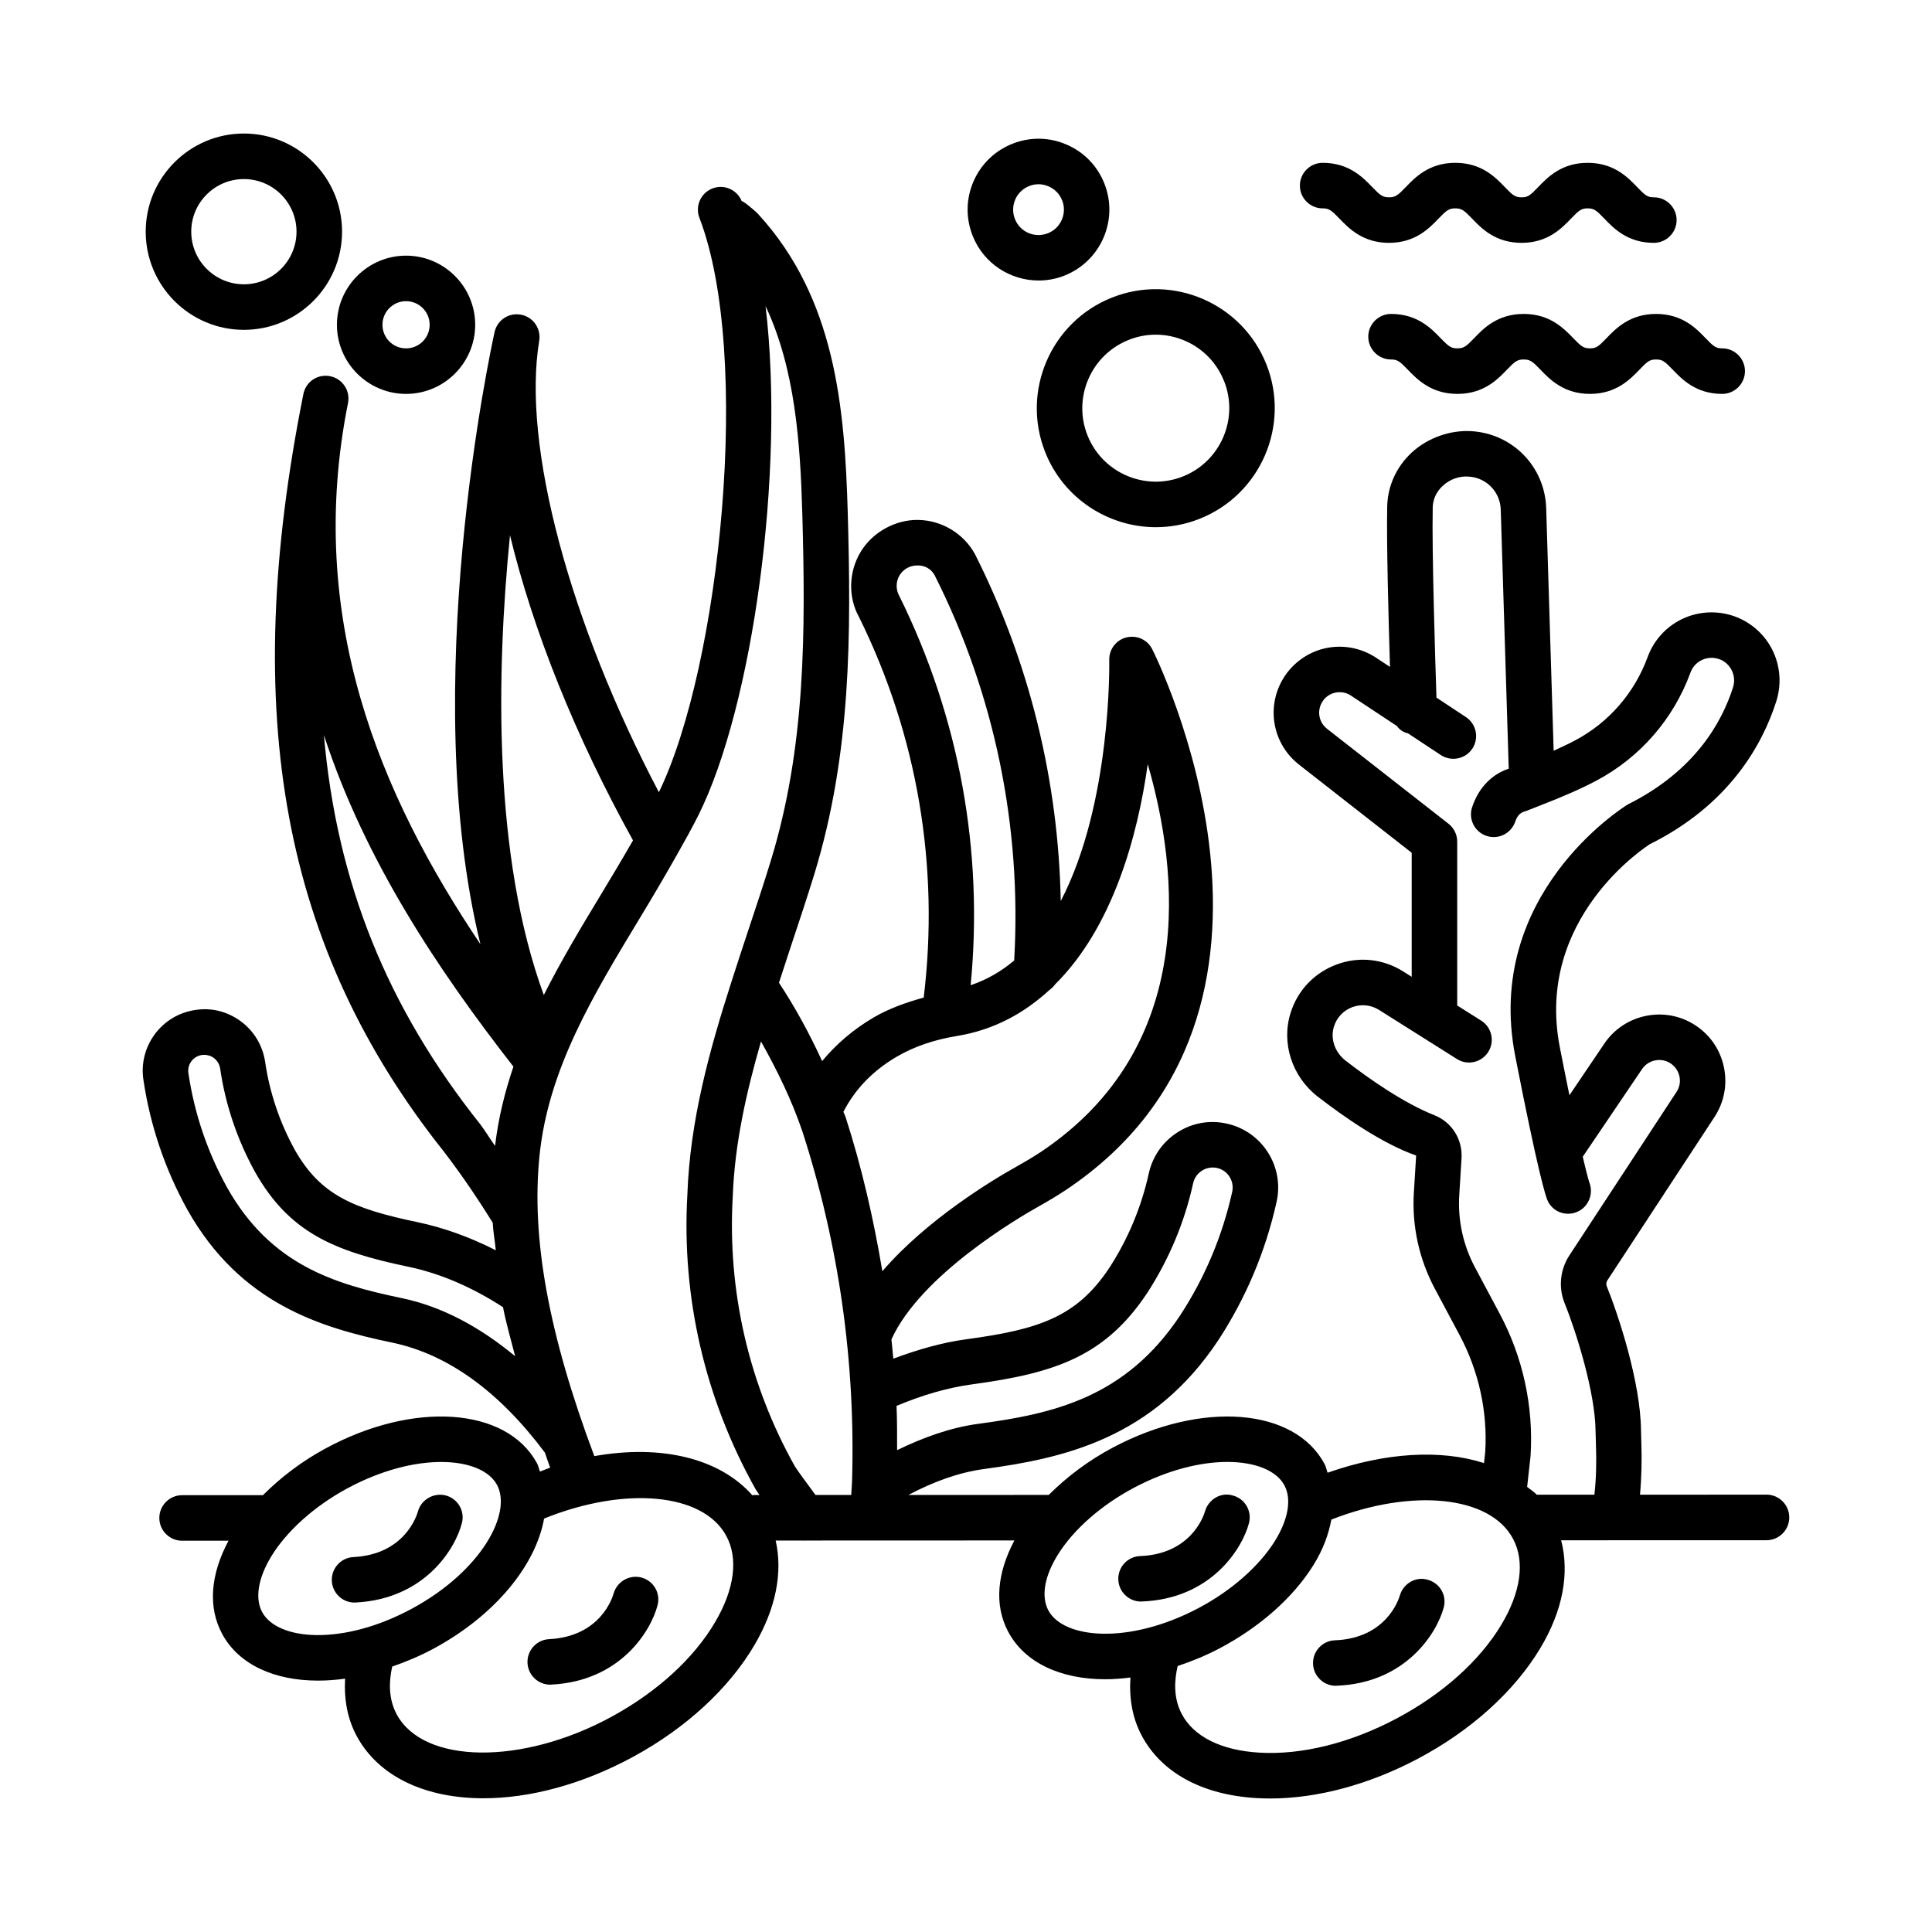
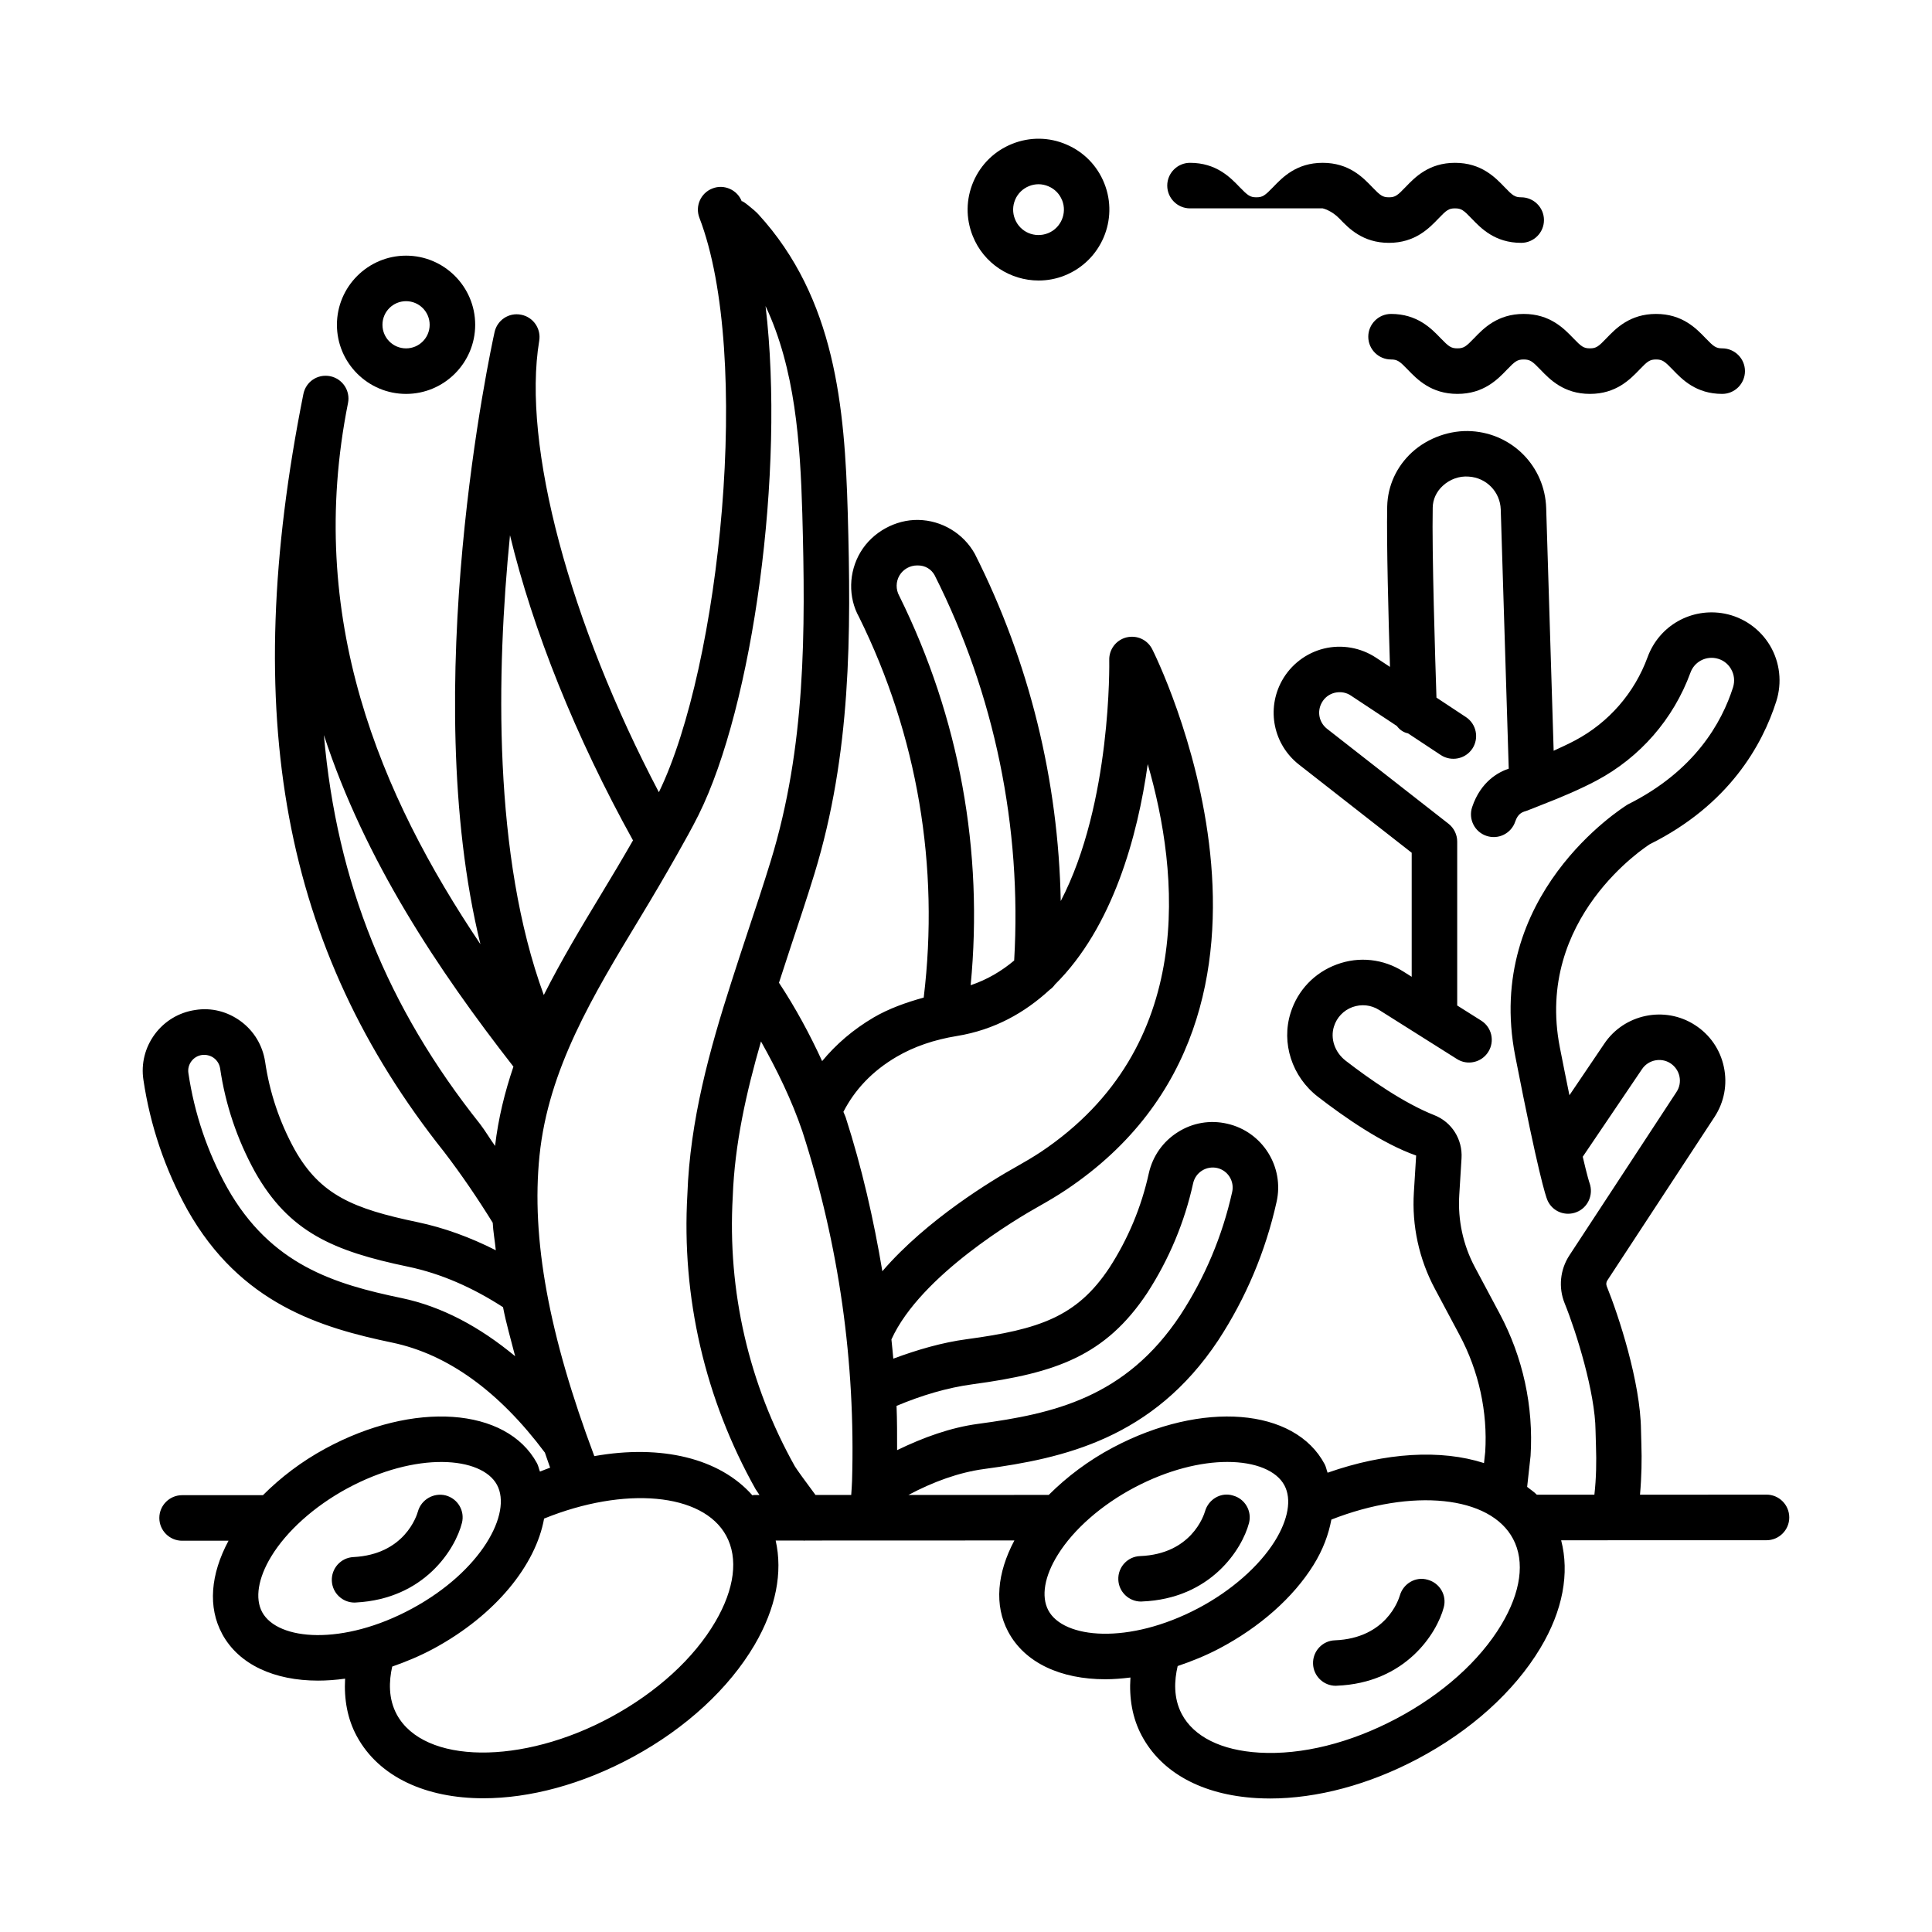
<svg xmlns="http://www.w3.org/2000/svg" fill="#000000" width="800px" height="800px" version="1.1" viewBox="144 144 512 512">
  <g>
-     <path d="m208.63 231.41c14.348 0 26.02-11.668 26.02-26.02 0-14.332-11.668-26.004-26.02-26.004-14.348 0.004-26.016 11.672-26.016 26.008 0 14.348 11.668 26.016 26.016 26.016zm0-39.953c7.695 0 13.949 6.254 13.949 13.934 0 7.695-6.254 13.949-13.949 13.949-7.695 0-13.949-6.254-13.949-13.949 0-7.68 6.254-13.934 13.949-13.934z" />
    <path d="m251.61 248.39c10.094 0 18.32-8.227 18.32-18.32s-8.227-18.32-18.32-18.32-18.32 8.227-18.32 18.32c-0.004 10.094 8.223 18.32 18.32 18.32zm0-24.574c3.457 0 6.254 2.797 6.254 6.254 0 3.457-2.797 6.254-6.254 6.254s-6.254-2.797-6.254-6.254c0-3.457 2.793-6.254 6.254-6.254z" />
-     <path d="m421 263.86c4.914 12.332 16.805 19.852 29.328 19.852 3.887 0 7.828-0.723 11.641-2.25 16.16-6.445 24.047-24.824 17.613-40.969-6.43-16.129-24.797-24.074-40.969-17.602-16.145 6.445-24.047 24.824-17.613 40.969zm22.086-29.77c2.324-0.941 4.766-1.398 7.211-1.398 2.606 0 5.211 0.531 7.684 1.59 4.781 2.059 8.477 5.844 10.391 10.684h0.016c3.973 9.965-0.914 21.324-10.891 25.297-9.965 3.973-21.324-0.898-25.297-10.875-3.977-9.965 0.91-21.324 10.887-25.297z" />
    <path d="m419.25 218.34c2.309 0 4.664-0.426 6.93-1.34 9.609-3.856 14.316-14.789 10.477-24.398-1.855-4.664-5.414-8.328-10.035-10.301-4.578-1.988-9.711-2.047-14.348-0.191-4.664 1.855-8.328 5.414-10.316 10.035-1.973 4.606-2.047 9.711-0.176 14.379 2.914 7.344 9.992 11.816 17.469 11.816zm-6.211-21.441c0.707-1.648 2.016-2.914 3.695-3.59 0.809-0.324 1.648-0.484 2.488-0.484 0.898 0 1.797 0.191 2.648 0.559 1.664 0.707 2.93 2.016 3.59 3.68 0 0 0 0.016 0.016 0.016 1.367 3.43-0.324 7.359-3.754 8.727-3.504 1.383-7.387-0.309-8.742-3.738-0.676-1.68-0.648-3.519 0.059-5.168z" />
    <path d="m612.14 540.1-33.523 0.008c0.426-4.773 0.5-9.457 0.367-13.223l-0.102-3.887c-0.133-12.73-5.988-30.508-9.078-38.129-0.207-0.531-0.148-1.105 0.176-1.574l28.387-43.293c2.574-3.945 3.457-8.652 2.473-13.258-0.973-4.606-3.695-8.551-7.652-11.094-8.02-5.195-18.836-2.914-24.09 5.019l-9.184 13.582c-0.758-3.699-1.578-7.766-2.543-12.699-6.695-34.289 23.059-53.301 23.824-53.816 21.074-10.477 29.875-26.387 33.539-37.879 1.574-4.945 0.973-10.328-1.664-14.773-2.633-4.414-7.019-7.504-12.066-8.477-8.727-1.648-17.289 3.148-20.367 11.523-3.473 9.508-10.301 17.352-19.219 22.09-1.785 0.949-3.746 1.844-5.684 2.738l-1.98-64.324c-0.352-10.934-8.844-19.676-19.766-20.367-5.547-0.352-11.523 1.691-15.805 5.606-4.106 3.781-6.445 8.887-6.562 14.379-0.195 9.539 0.34 29.559 0.738 42.484l-3.695-2.441c-4.062-2.68-9.078-3.574-13.816-2.414-4.723 1.16-8.77 4.269-11.125 8.52-4.164 7.551-2.266 16.906 4.531 22.234l29.859 23.355v32.871l-2.207-1.391c-5.297-3.356-11.742-4.078-17.645-1.883-5.887 2.164-10.359 6.828-12.23 12.805-2.547 8.004 0.352 16.969 7.242 22.266 6.871 5.312 17.039 12.422 26.02 15.57l-0.602 9.742c-0.559 8.859 1.367 17.688 5.547 25.531l6.547 12.273c5.137 9.609 7.477 20.441 6.812 31.008l-0.324 2.949c-11.359-3.66-26.062-2.859-41.445 2.555-0.289-0.738-0.398-1.531-0.77-2.238-7.918-14.965-32.535-16.922-56.023-4.488-6.578 3.469-12.316 7.824-17.109 12.609l-37.199 0.016c6.602-3.504 13.332-5.973 20.105-6.887 20.926-2.824 44.707-8.004 62.027-34.125 7.328-11.215 12.523-23.531 15.438-36.629 2.121-9.332-3.754-18.645-13.082-20.75-4.504-1.047-9.184-0.25-13.082 2.238-3.93 2.473-6.652 6.328-7.684 10.891-1.973 8.961-5.504 17.422-10.492 25.105-8.594 12.949-18.586 16.289-37.703 18.867-6.613 0.883-13.113 2.789-19.52 5.164-0.145-1.699-0.328-3.398-0.5-5.094 7.731-17.074 33.77-32.312 39.02-35.242 2.457-1.383 4.871-2.809 7.242-4.387 70.961-47.457 23.34-142.36 22.84-143.32-1.281-2.5-4.062-3.769-6.844-3.09-2.723 0.691-4.606 3.18-4.531 5.988 0.012 0.555 0.668 37.941-12.855 63.875-0.617-31.855-8.273-63.289-22.77-92.012-3.031-5.445-8.785-8.887-15.012-8.992-5.93-0.102-12.066 3.164-15.262 8.504-3.207 5.328-3.312 12.039-0.414 17.23 15.516 31.387 21.355 66.168 17.145 100.85-4.731 1.305-9.238 2.93-13.203 5.234-5.543 3.25-10.051 7.176-13.715 11.602-3.305-7.184-7.066-14.141-11.438-20.766 1.012-3.102 2.012-6.219 3.035-9.289 2.164-6.504 4.34-13.008 6.344-19.527 9.77-31.918 9.758-63.527 8.844-95.816-0.797-27.77-3.266-56.73-23.707-79.039-0.574-0.633-1.543-1.441-2.621-2.309-0.633-0.516-1.824-1.414-1.738-1.059-1.191-3.121-4.723-4.664-7.785-3.457-3.106 1.191-4.652 4.68-3.457 7.785 13.98 36.359 5.543 118.72-10.742 152.22-23.598-44.871-36.316-91.902-31.711-119.64 0.531-3.223-1.59-6.285-4.797-6.902-3.266-0.648-6.344 1.441-7.035 4.606-0.965 4.363-20.43 94.129-3.75 162.21-26.582-39.527-46.473-86.477-35.086-143.43 0.648-3.266-1.473-6.43-4.738-7.094-3.371-0.648-6.445 1.484-7.094 4.738-17.012 85.102-5.488 147.07 37.305 200.84 4.644 6.066 8.926 12.383 12.875 18.762 0.113 2.34 0.582 4.887 0.816 7.293-6.707-3.394-13.645-5.961-20.785-7.453-16.98-3.547-25.723-7.168-32.508-19.203-4.019-7.301-6.652-15.145-7.844-23.324-0.664-4.312-2.941-8.109-6.445-10.699-3.504-2.574-7.769-3.695-12.098-2.988-4.312 0.648-8.109 2.93-10.699 6.43-2.59 3.516-3.664 7.828-3.004 12.109 1.809 12.125 5.727 23.691 11.668 34.422 14.055 24.945 35.391 31.242 54.285 35.188 14.668 3.07 28.27 12.875 40.441 29.148 0.48 1.344 0.883 2.625 1.387 3.992-0.891 0.293-1.797 0.707-2.695 1.035-0.293-0.738-0.414-1.527-0.801-2.238-8.062-14.82-32.699-16.57-56.082-3.856-6.34 3.43-11.875 7.688-16.531 12.348h-21.422c-3.324 0-6.035 2.707-6.035 6.035 0 3.324 2.707 6.035 6.035 6.035h12.301c-4.785 8.93-5.512 17.637-1.672 24.707v0.016c4.445 8.168 13.891 12.348 25.398 12.348 2.312 0 4.715-0.176 7.168-0.52-0.309 5.496 0.621 10.695 3.106 15.262 5.887 10.859 18.395 16.438 33.551 16.438 12.184 0 26.074-3.606 39.629-10.965 14.039-7.609 25.473-18.16 32.242-29.711 5.672-9.691 7.488-19.227 5.578-27.625l7.352-0.004c0.074 0.004 0.141 0.051 0.211 0.051 0.051 0 0.094-0.051 0.148-0.051l55.551-0.02c-4.613 8.68-5.363 17.164-1.672 24.129 4.414 8.359 14.039 12.656 25.781 12.656 2.148 0 4.379-0.18 6.648-0.465-0.371 5.5 0.508 10.711 2.945 15.316 5.223 9.891 16.055 15.805 30.52 16.645 1.16 0.059 2.356 0.102 3.547 0.102 12.449 0 26.164-3.664 39.043-10.477 14.113-7.445 25.664-17.863 32.551-29.344 6.035-10.047 7.781-19.941 5.535-28.609l54.418-0.012c3.324 0 6.035-2.707 6.035-6.035 0-3.344-2.707-6.051-6.035-6.051zm-70.738-48.02-6.547-12.273c-3.121-5.856-4.547-12.465-4.137-19.102l0.602-9.742c0.309-5.004-2.559-9.582-7.18-11.418-8.109-3.191-17.262-9.609-23.516-14.438-2.883-2.223-4.137-5.871-3.106-9.094 0.75-2.383 2.531-4.254 4.887-5.121 2.383-0.852 4.93-0.59 7.062 0.75l20.633 13.008c2.766 1.781 6.535 0.941 8.301-1.883 1.781-2.809 0.941-6.535-1.883-8.301l-6.344-4v-43.426c0-1.855-0.852-3.606-2.324-4.754l-32.168-25.148c-2.121-1.664-2.707-4.562-1.398-6.918 0.734-1.34 1.957-2.266 3.441-2.633 1.5-0.34 3.031-0.102 4.281 0.75l12.16 8.043c0.762 1.02 1.762 1.723 2.977 1.969l8.691 5.75c2.781 1.809 6.504 1.074 8.359-1.707 1.824-2.781 1.074-6.519-1.707-8.359l-7.809-5.16c-0.324-9.754-1.234-38.711-0.992-50.375 0.043-2.176 0.984-4.207 2.664-5.754 1.867-1.723 4.356-2.648 6.887-2.441 4.68 0.293 8.316 4.031 8.477 8.711l2.117 68.691c-2.617 0.859-7.402 3.328-9.695 10.184-1.059 3.164 0.648 6.578 3.797 7.625 3.148 1.074 6.578-0.648 7.625-3.797 0.707-2.09 1.824-2.5 2.871-2.797 1.32-0.469 2.488-0.984 3.758-1.473 0.16-0.062 0.32-0.109 0.477-0.188 5.231-2.019 10.156-4.137 14.414-6.391 11.551-6.137 20.395-16.289 24.914-28.621 1-2.781 3.856-4.356 6.727-3.812 1.691 0.324 3.121 1.324 3.988 2.797 0.898 1.516 1.09 3.266 0.559 4.945-2.973 9.285-10.125 22.16-27.902 31.02-1.559 0.973-38.129 24.062-29.812 66.664 6.078 31.109 8.062 37.086 8.52 38.172 0.973 2.281 3.164 3.621 5.488 3.621 0.734 0 1.5-0.133 2.223-0.426 3.047-1.176 4.562-4.621 3.473-7.695-0.047-0.105-0.551-1.582-1.812-6.984l15.676-23.172c1.664-2.531 5.078-3.207 7.551-1.605 1.234 0.809 2.09 2.031 2.398 3.473s0.031 2.914-0.781 4.137l-28.387 43.309c-2.473 3.781-2.941 8.535-1.25 12.699 3.121 7.711 8.078 23.664 8.184 33.715l0.117 4.207c0.141 3.922 0.078 8.461-0.422 12.797l-15.258 0.004c-0.75-0.789-1.719-1.375-2.562-2.078l0.906-8.219c0.824-13.086-2.016-26.137-8.211-37.734zm-139.55 18.75c21.941-2.957 35.098-7.504 46.18-24.191 5.797-8.961 9.902-18.762 12.172-29.109 0.324-1.383 1.148-2.559 2.356-3.312 1.207-0.766 2.664-0.984 3.988-0.691 2.856 0.648 4.637 3.504 3.988 6.371-2.606 11.684-7.242 22.676-13.746 32.641-14.523 21.883-33.625 26.121-53.578 28.797-7.273 0.977-14.438 3.559-21.473 6.969 0.004-3.914 0.012-7.832-0.145-11.734 6.621-2.773 13.391-4.82 20.258-5.738zm-19.543-208.92c-0.941-1.691-0.914-3.781 0.074-5.43 0.984-1.633 2.766-2.633 4.68-2.633 2.191-0.059 3.769 1.074 4.606 2.559 15.93 31.566 23.152 66.824 21.098 102.14-3.375 2.84-7.191 5.082-11.535 6.551 3.43-35.438-2.934-70.863-18.922-103.19zm-0.633 122.11c4.531-2.648 9.875-4.488 15.863-5.461 10.094-1.645 18.066-6.215 24.656-12.273 0.555-0.383 1.008-0.852 1.387-1.387 15.305-15.148 21.922-39.344 24.578-58.402 8.301 28.621 13.199 75.008-28.355 102.8-2.106 1.383-4.281 2.664-6.461 3.887-6.281 3.508-23.676 13.949-35.512 27.703-2.309-13.77-5.414-27.426-9.738-40.844-0.164-0.48-0.418-0.922-0.586-1.398 2.977-5.781 7.566-10.773 14.168-14.629zm-25.031 19.82c9.684 29.992 14.098 61.16 13.156 92.664-0.031 0.895-0.117 2.25-0.219 3.668l-9.469 0.004c-2.688-3.621-4.926-6.695-5.457-7.57-12.215-21.793-17.91-46.473-16.469-71.504 0.5-13.934 3.598-27.629 7.484-41.109 4.309 7.68 8.164 15.578 10.973 23.848zm-77.492-158c6.086 25.203 17.383 53.426 32.598 80.867-2.773 4.84-5.641 9.648-8.496 14.359-5.25 8.664-10.527 17.473-15.145 26.625-13.473-36.777-12.598-85.43-8.957-121.85zm-49.316 52.957c10.879 33.27 30.242 62.227 50.227 87.871-2.285 6.731-4.012 13.699-4.867 21.012-1.387-1.926-2.539-3.922-3.992-5.824-24.574-30.879-37.961-63.91-41.367-103.06zm20.605 149.21c-17.762-3.707-34.672-8.742-46.238-29.27-5.223-9.418-8.684-19.617-10.273-30.328-0.176-1.117 0.102-2.238 0.781-3.148 0.676-0.914 1.664-1.516 2.797-1.676 1.016-0.148 2.223 0.102 3.148 0.781 0.914 0.676 1.5 1.664 1.676 2.754 1.398 9.594 4.488 18.793 9.227 27.414 9.02 15.98 20.734 21.016 40.57 25.148 8.758 1.824 17.184 5.562 25.18 10.738 0.789 4.137 2.094 8.637 3.211 12.996-9.398-7.793-19.402-13.176-30.078-15.41zm36.539-37.805c2.356-22.883 14.129-42.324 26.578-62.895 3.32-5.477 6.633-11.102 9.844-16.793 0.008-0.008 0.008-0.02 0.016-0.027 1.961-3.477 3.93-6.961 5.699-10.508 14.391-28.918 22.984-91.031 17.762-134.87 7.844 16.645 9.199 36.129 9.742 55.051 0.867 31.227 0.898 61.762-8.344 91.93-1.973 6.43-4.106 12.832-6.238 19.234-1.359 4.082-2.703 8.219-4.035 12.352-0.027 0.117-0.09 0.223-0.113 0.344-5.859 18.195-11.039 36.914-11.73 56.516-1.574 27.211 4.652 54.168 18.086 78.125 0.195 0.32 0.559 0.863 1.023 1.527h-1.449c-0.152 0-0.277 0.074-0.43 0.086-8.652-9.812-24.125-13.551-41.891-10.387-12.004-31.988-16.785-57.562-14.52-79.684zm-73.492 121.05c-1.973-3.637-1.105-9.02 2.383-14.762 4.09-6.738 11.418-13.305 20.086-18.012 18.367-9.934 35.672-8.504 39.746-0.984 4.078 7.535-4.148 22.852-22.484 32.785-18.316 9.934-35.621 8.508-39.73 0.973zm120.08 2.531c-5.652 9.684-15.453 18.629-27.562 25.207-23.664 12.863-49.695 12.539-56.848-0.617-2.297-4.238-2.078-8.895-1.219-12.715 3.664-1.285 7.348-2.793 11.02-4.781 16.414-8.895 27.031-22.16 29.23-34.438 21.246-8.609 42.074-6.859 48.262 4.551 3.254 5.988 2.223 14.082-2.883 22.793zm88.238-3.047c-1.941-3.68-1.016-9.051 2.547-14.746 4.164-6.695 11.566-13.188 20.293-17.793 8.934-4.711 17.602-6.769 24.605-6.769 7.477 0 13.082 2.324 15.145 6.227 1.941 3.664 1 9.035-2.547 14.746-4.18 6.695-11.582 13.188-20.293 17.793-18.473 9.742-35.762 8.094-39.75 0.543zm120.05 3.856c-5.769 9.609-15.656 18.438-27.844 24.883-12.199 6.445-24.988 9.652-36.273 8.992-10.082-0.59-17.379-4.223-20.559-10.227-2.246-4.273-1.984-8.914-1.086-12.723 3.68-1.246 7.383-2.719 11.078-4.672 10.711-5.652 19.559-13.496 24.898-22.074 2.555-4.094 4.016-8.141 4.758-12.066 21.348-8.363 42.105-6.359 48.16 5.133 3.18 6.008 2.062 14.086-3.133 22.754z" />
-     <path d="m494.52 199.22c1.676 0 2.297 0.473 4.457 2.723 2.457 2.547 6.164 6.414 13.125 6.414 6.961 0 10.668-3.871 13.125-6.43 2.164-2.238 2.781-2.707 4.445-2.707s2.281 0.473 4.445 2.707c2.441 2.559 6.164 6.43 13.113 6.43 6.945 0 10.652-3.871 13.113-6.43 2.133-2.238 2.754-2.707 4.402-2.707 1.664 0 2.281 0.473 4.414 2.707 2.457 2.559 6.164 6.43 13.125 6.43 3.324 0 6.035-2.707 6.035-6.035 0-3.324-2.707-6.035-6.035-6.035-1.664 0-2.281-0.473-4.414-2.707-2.457-2.559-6.164-6.43-13.125-6.43-6.945 0-10.652 3.871-13.113 6.43-2.133 2.238-2.754 2.707-4.402 2.707-1.664 0-2.281-0.473-4.43-2.707-2.457-2.559-6.164-6.43-13.125-6.43-6.961 0-10.668 3.871-13.125 6.43-2.164 2.238-2.781 2.707-4.445 2.707-1.66 0-2.281-0.473-4.445-2.707-2.457-2.559-6.18-6.43-13.141-6.43-3.324 0-6.035 2.707-6.035 6.035s2.707 6.035 6.035 6.035z" />
+     <path d="m494.52 199.22s2.281 0.473 4.445 2.707c2.441 2.559 6.164 6.43 13.113 6.43 6.945 0 10.652-3.871 13.113-6.43 2.133-2.238 2.754-2.707 4.402-2.707 1.664 0 2.281 0.473 4.414 2.707 2.457 2.559 6.164 6.43 13.125 6.43 3.324 0 6.035-2.707 6.035-6.035 0-3.324-2.707-6.035-6.035-6.035-1.664 0-2.281-0.473-4.414-2.707-2.457-2.559-6.164-6.43-13.125-6.43-6.945 0-10.652 3.871-13.113 6.43-2.133 2.238-2.754 2.707-4.402 2.707-1.664 0-2.281-0.473-4.43-2.707-2.457-2.559-6.164-6.43-13.125-6.43-6.961 0-10.668 3.871-13.125 6.43-2.164 2.238-2.781 2.707-4.445 2.707-1.66 0-2.281-0.473-4.445-2.707-2.457-2.559-6.18-6.43-13.141-6.43-3.324 0-6.035 2.707-6.035 6.035s2.707 6.035 6.035 6.035z" />
    <path d="m569.75 233.61c-2.133 2.238-2.754 2.707-4.402 2.707-1.664 0-2.281-0.473-4.43-2.707-2.457-2.547-6.164-6.414-13.125-6.414-6.961 0-10.668 3.856-13.125 6.414-2.148 2.238-2.766 2.707-4.445 2.707-1.676 0-2.297-0.473-4.457-2.707-2.457-2.559-6.18-6.414-13.125-6.414-3.324 0-6.035 2.707-6.035 6.035 0 3.324 2.707 6.035 6.035 6.035 1.676 0 2.297 0.473 4.445 2.707 2.457 2.547 6.18 6.414 13.141 6.414 6.961 0 10.668-3.856 13.125-6.414 2.148-2.238 2.766-2.707 4.445-2.707 1.676 0 2.297 0.473 4.445 2.707 2.457 2.559 6.164 6.414 13.113 6.414 6.945 0 10.652-3.871 13.113-6.414 2.133-2.238 2.754-2.707 4.402-2.707 1.664 0 2.281 0.473 4.43 2.707 2.441 2.547 6.152 6.414 13.098 6.414 3.324 0 6.035-2.707 6.035-6.035 0-3.324-2.707-6.035-6.035-6.035-1.648 0-2.266-0.473-4.414-2.707-2.441-2.547-6.152-6.414-13.113-6.414-6.957 0-10.664 3.867-13.121 6.414z" />
-     <path d="m313.98 562.06c-3.18-0.824-6.477 1.059-7.371 4.254-0.324 1.16-3.547 11.391-17.102 12.082-3.324 0.164-5.871 3.004-5.711 6.328 0.164 3.223 2.824 5.727 6.019 5.727 0.102 0 0.207-0.016 0.309-0.016 18.262-0.926 26.398-14.199 28.152-21.09 0.809-3.211-1.102-6.434-4.297-7.285z" />
    <path d="m266.42 547.59c0.809-3.207-1.105-6.43-4.297-7.285-3.148-0.809-6.477 1.059-7.371 4.254-0.324 1.16-3.547 11.391-17.102 12.082-3.324 0.164-5.871 3.004-5.711 6.328 0.164 3.223 2.824 5.727 6.019 5.727 0.102 0 0.207-0.016 0.309-0.016 18.266-0.93 26.402-14.203 28.152-21.09z" />
    <path d="m522.39 562.66c-3.18-0.973-6.504 0.984-7.418 4.164-0.34 1.16-3.664 11.344-17.219 11.875-3.324 0.117-5.914 2.93-5.781 6.254 0.117 3.238 2.797 5.797 6.019 5.797 0.074 0 0.148 0 0.234-0.016 18.277-0.707 26.562-13.891 28.387-20.766 0.855-3.188-1.043-6.426-4.223-7.309z" />
    <path d="m474.99 547.65c0.84-3.191-1.047-6.445-4.223-7.312-3.164-1-6.504 0.973-7.418 4.164-0.34 1.16-3.664 11.344-17.203 11.875-3.324 0.117-5.914 2.93-5.781 6.254 0.117 3.238 2.797 5.797 6.019 5.797 0.074 0 0.148 0 0.234-0.016 18.258-0.703 26.543-13.887 28.371-20.762z" />
  </g>
</svg>